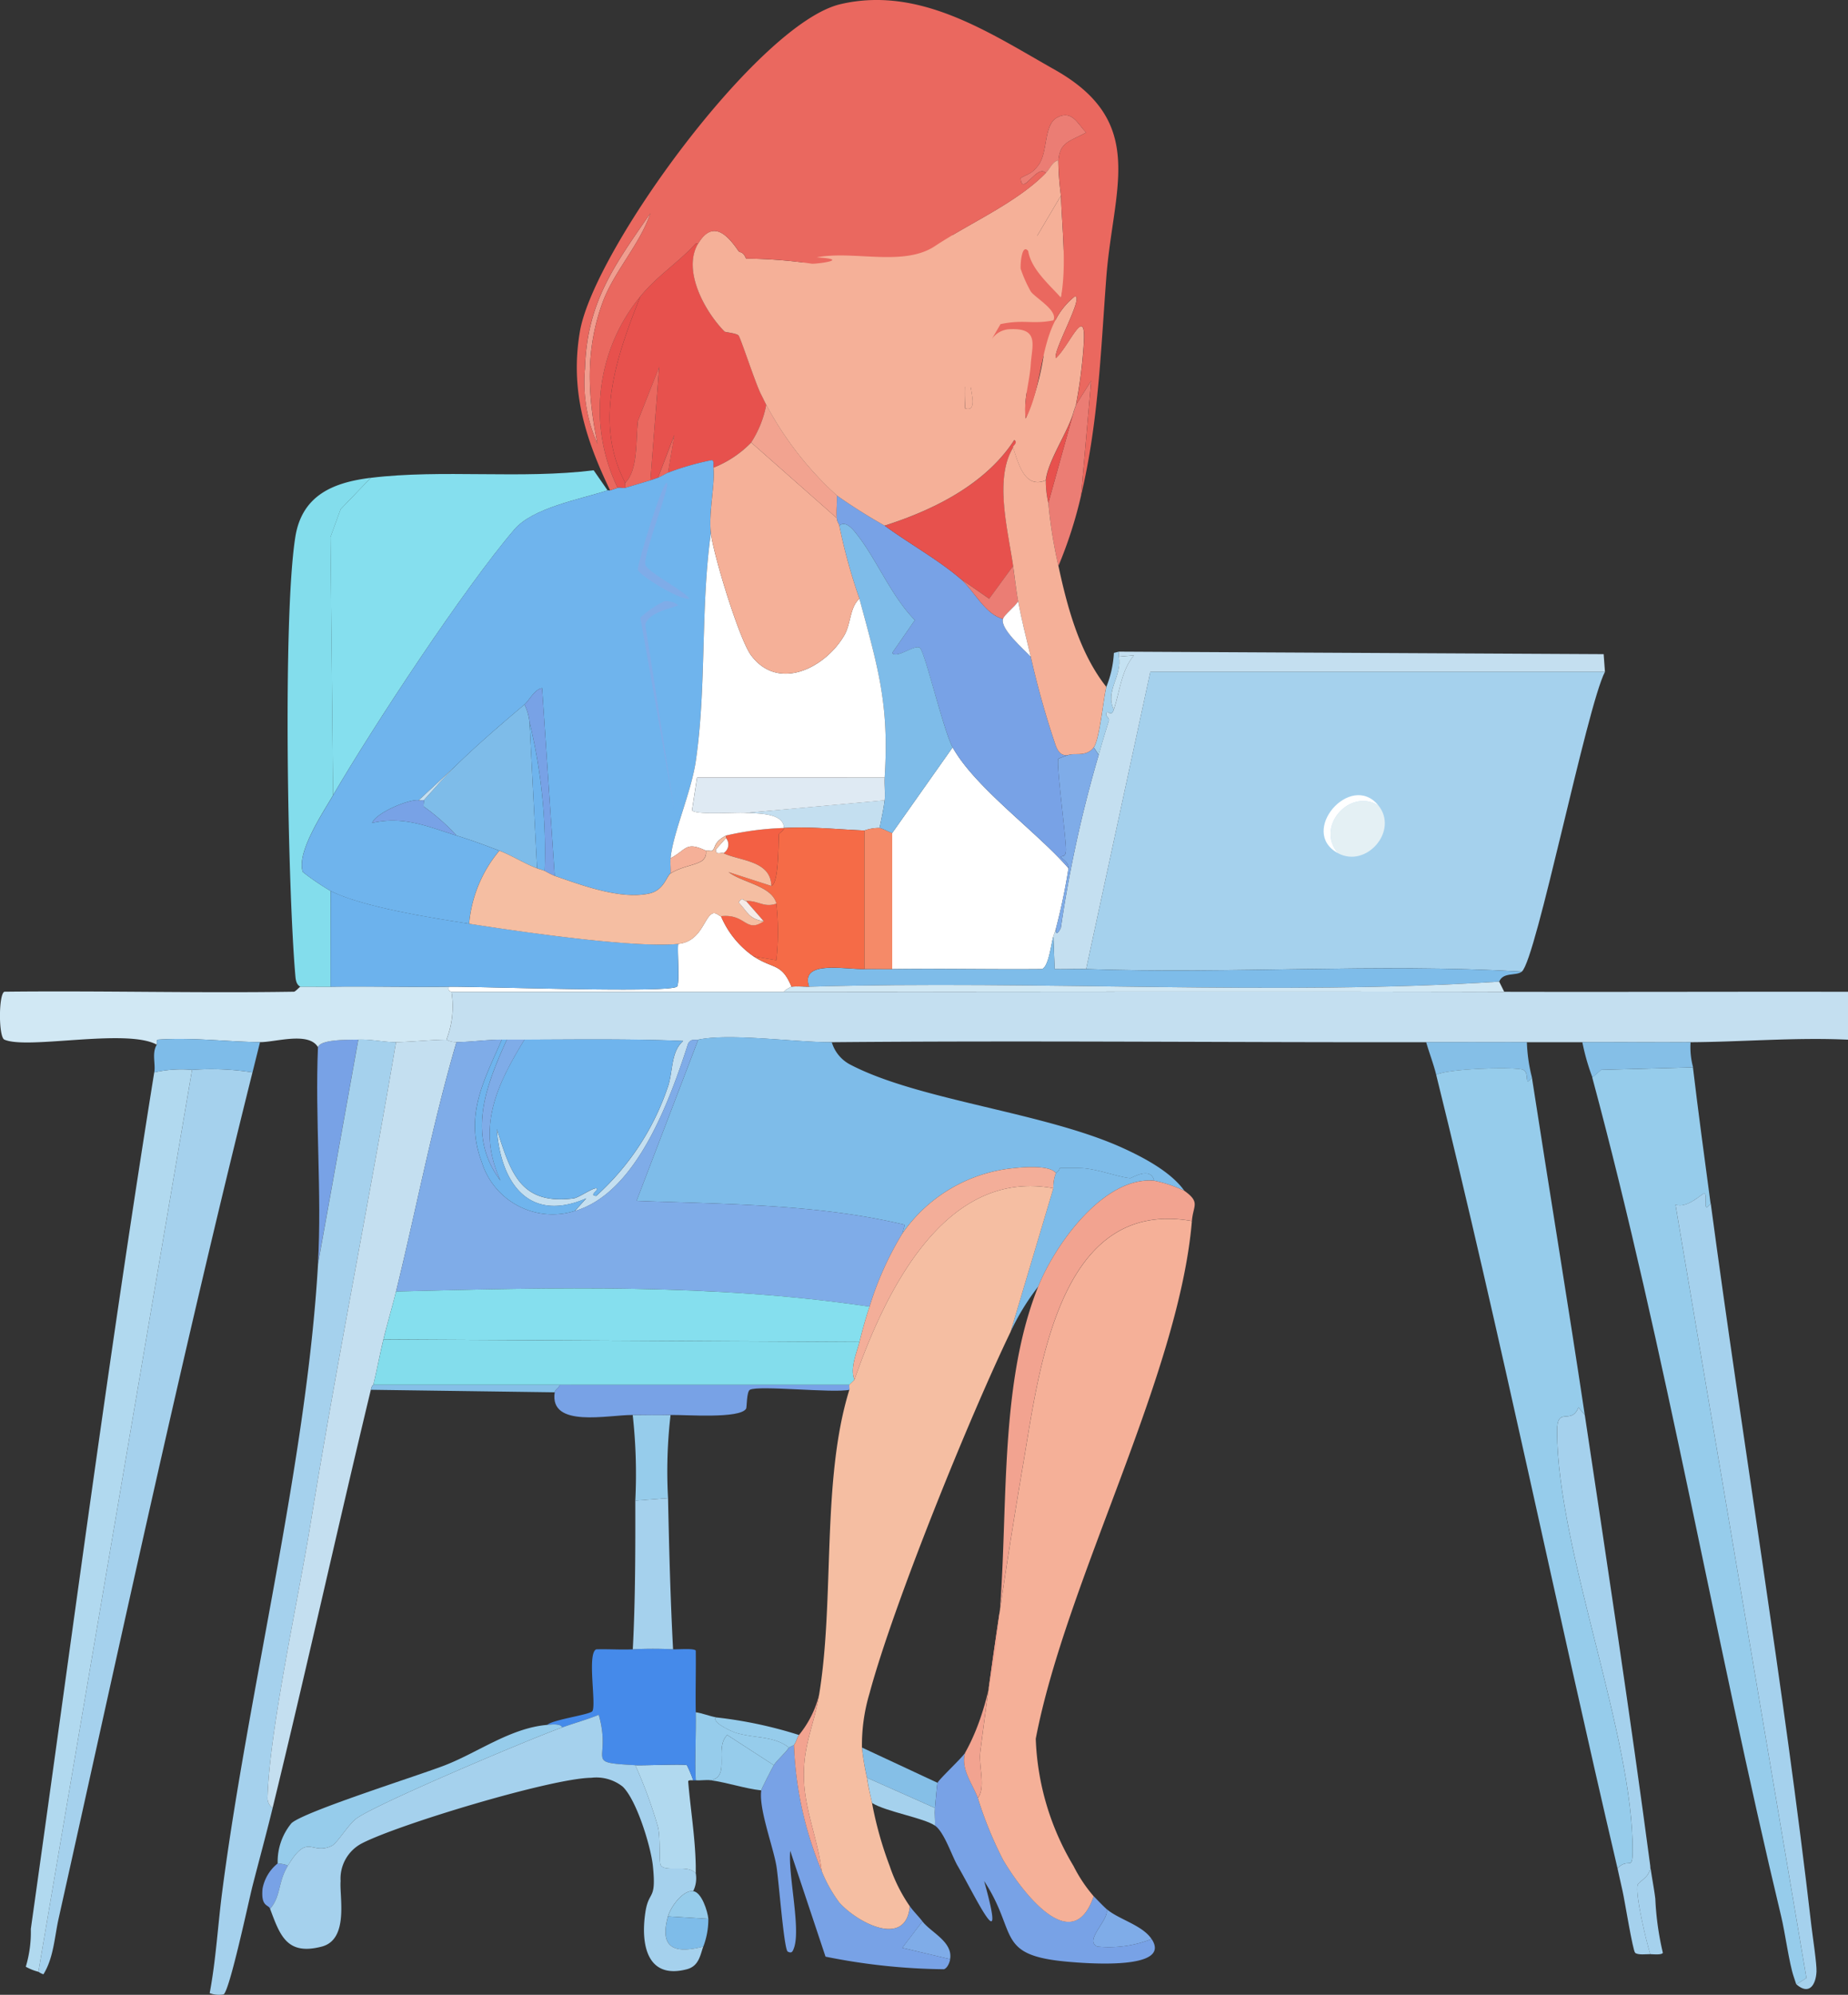
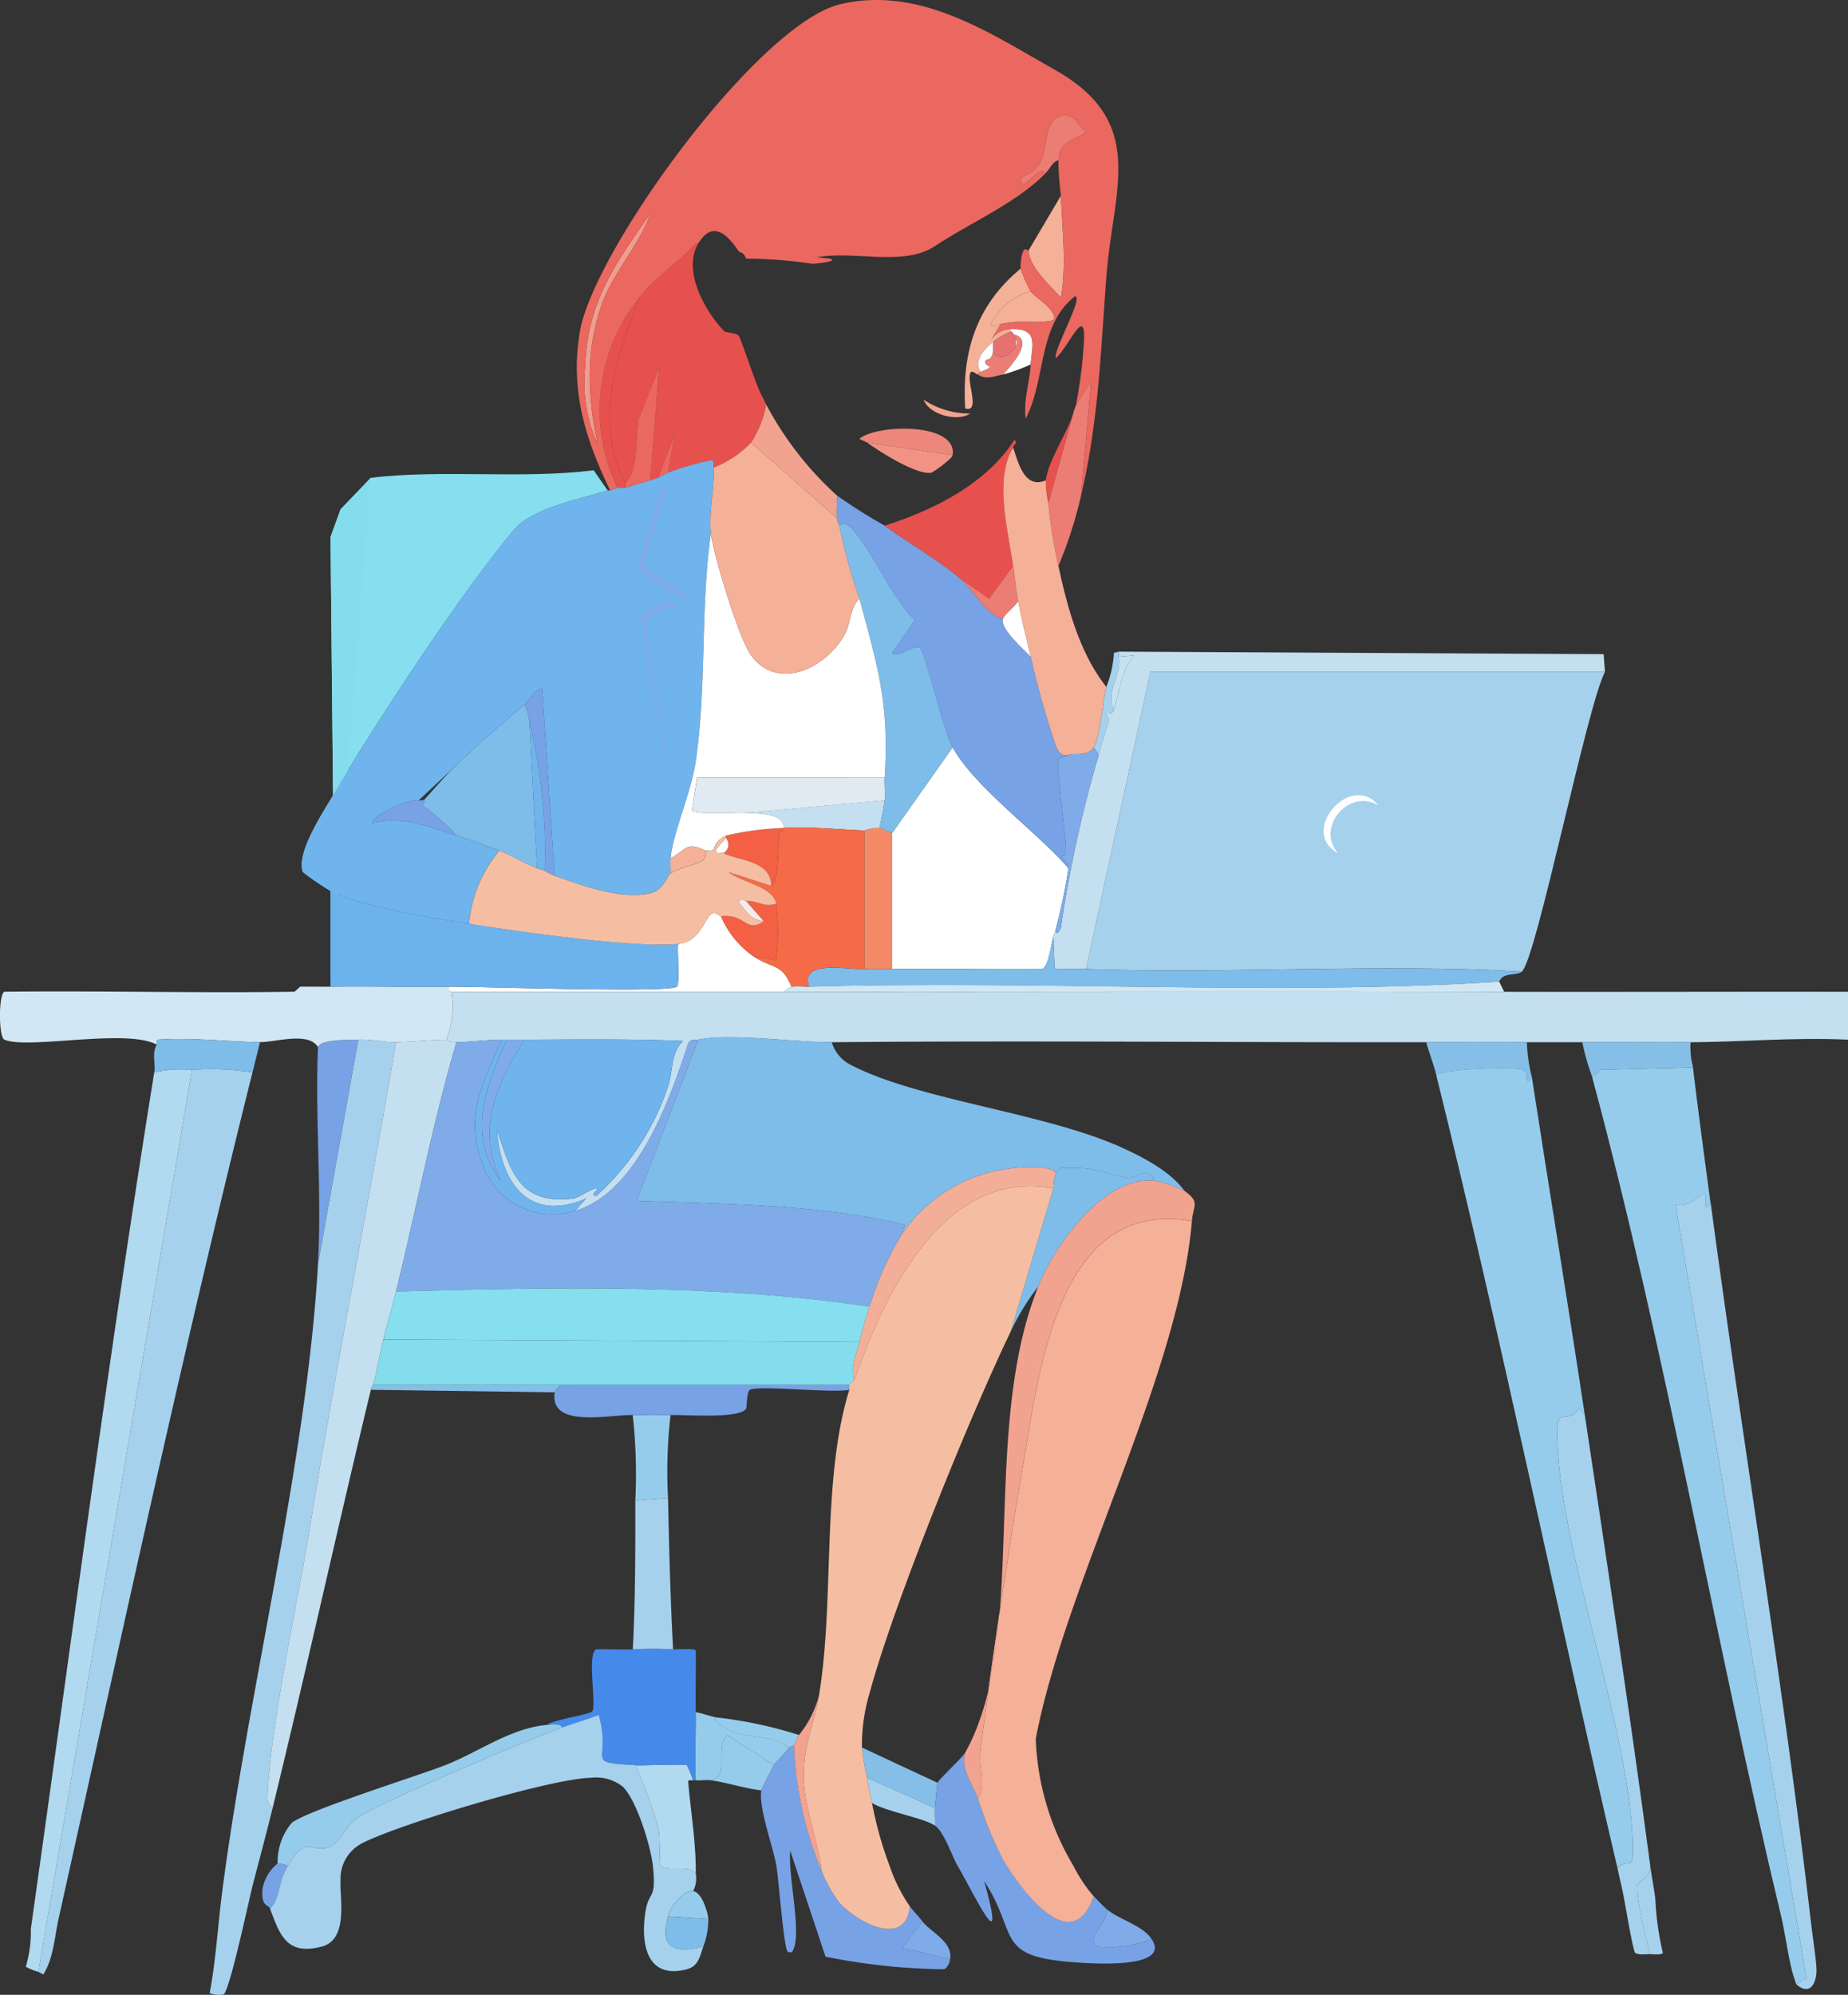
<svg xmlns="http://www.w3.org/2000/svg" id="グループ_1736" data-name="グループ 1736" width="142.807" height="154.104" viewBox="0 0 142.807 154.104">
  <rect x="0" y="0" width="142.807" height="154.104" fill="#333333" stroke="none" />
  <defs>
    <clipPath id="clip-path">
      <rect id="長方形_1066" data-name="長方形 1066" width="142.807" height="154.103" fill="none" />
    </clipPath>
    <clipPath id="clip-path-2">
      <path id="パス_1084" data-name="パス 1084" d="M29.807,87.71c1.548-.02,3.1-.009,4.649,0,1.5.01,3,.02,4.5,0,.78-.009,3.084.051,5.781.111,5.007.111,11.365.221,11.832-.111.251-.178.014-2.789.1-3.309-3.483.343-12.5-.986-16.154-1.557-2.86-.447-8.212-1.279-10.7-2.53Z" transform="translate(-29.807 -80.314)" fill="none" />
    </clipPath>
    <linearGradient id="linear-gradient" x1="-3.502" y1="3.46" x2="-3.414" y2="3.46" gradientUnits="objectBoundingBox">
      <stop offset="0" stop-color="#86deee" />
      <stop offset="1" stop-color="#6cb2ed" />
    </linearGradient>
  </defs>
  <g id="グループ_1581" data-name="グループ 1581">
    <g id="グループ_1580" data-name="グループ 1580" clip-path="url(#clip-path)">
      <path id="パス_1024" data-name="パス 1024" d="M63.321,172.941a5.883,5.883,0,0,1-.389,2.141c-2.224.577-3.408.13-2.725-2.335Z" transform="translate(-8.583 -24.705)" fill="#7ebce9" />
      <path id="パス_1025" data-name="パス 1025" d="M85.058,176.12l-3.7-.876,1.557-2.044c.661.859,2.376,1.578,2.141,2.92" transform="translate(-11.636 -24.77)" fill="#7face8" />
      <path id="パス_1026" data-name="パス 1026" d="M103.091,174.4a8.959,8.959,0,0,1-4.185.584c-1.11-.476,1.046-2.163.681-2.919.929.816,2.783,1.249,3.5,2.335" transform="translate(-14.099 -24.607)" fill="#7face8" />
      <path id="パス_1027" data-name="パス 1027" d="M31.775,93.713l-3.114,17.321c.312-5.474-.232-11.233,0-16.738.216-.639,2.466-.56,3.114-.584" transform="translate(-4.09 -13.402)" fill="#78a2e6" />
      <path id="パス_1028" data-name="パス 1028" d="M137.609,60.3H102.48L97.516,83.262c-.806-.028-1.623.021-2.432,0l-.1-2.53c.063-.225.171-.494.195-.584-.057.767.38-.009.389-.1a96.924,96.924,0,0,1,2.92-13.332c.244-.9.5-1.74.778-2.627.081-.253-.276-.334-.195-.584.117-.359.358.388.584-.291.475-1.43.576-3.019,1.556-4.185l-1.167.1c-.023-.121.01-.263,0-.389l37.465.195Z" transform="translate(-13.584 -8.4)" fill="#c4dff0" />
      <path id="パス_1029" data-name="パス 1029" d="M100.566,58.739c.01.126-.022.267,0,.389.279,1.491-1.092,2.655-.389,4.087-.226.68-.466-.067-.584.292-.081.25.275.332.2.584-.282.887-.535,1.731-.779,2.628l-.389-.584c.456-.609.74-3.753.973-4.671a8.226,8.226,0,0,0,.584-2.627Z" transform="translate(-14.104 -8.4)" fill="#a5d1ed" />
      <path id="パス_1030" data-name="パス 1030" d="M138.031,60.556c-1.408,2.72-5.312,22.242-6.422,23.16-11.2-.652-22.472.2-33.671-.195L102.9,60.556Z" transform="translate(-14.006 -8.66)" fill="#a5d1ed" />
-       <path id="パス_1031" data-name="パス 1031" d="M123.667,72.537c1.6,1.961-.917,4.881-3.114,3.7-1.764-2.026.878-5.043,3.114-3.7" transform="translate(-17.158 -10.326)" fill="#e4f0f4" />
      <path id="パス_1032" data-name="パス 1032" d="M123.578,72.462c-2.236-1.345-4.878,1.672-3.114,3.7-3.07-1.654.97-6.322,3.114-3.7" transform="translate(-17.069 -10.251)" fill="#fff" />
      <path id="パス_1033" data-name="パス 1033" d="M94.076,76.711a46.322,46.322,0,0,1-.974,4.671c-.023.089-.131.357-.195.584-.183.659-.366,2.334-.876,2.53-3.858.035-7.724-.047-11.58,0V73.987l4.671-6.618c1.752,3.137,6.542,6.55,8.953,9.342" transform="translate(-11.506 -9.635)" fill="#fff" />
      <path id="パス_1034" data-name="パス 1034" d="M100.4,63.265c-.7-1.432.668-2.6.389-4.087l1.168-.1c-.98,1.166-1.082,2.754-1.557,4.185" transform="translate(-14.33 -8.449)" fill="#c5e2f2" />
      <path id="パス_1035" data-name="パス 1035" d="M66.334,89.4c18.55,0,37.113-.042,55.663,0,8.853.02,17.711-.015,26.567,0v3.7c-4.051-.191-8.129.17-12.164.195-2.771.017-5.592-.008-8.369,0-1.416,0-2.861,0-4.281,0-2.582.006-5.2,0-7.785,0-15.309.021-30.617-.136-45.932,0-2.753.025-7.855-.718-10.316-.195-.291.062-.544-.1-.778.292-1.4,4.3-3.94,11.532-8.758,12.942l.876-.973c-4.471,1.93-6.614-1.238-6.909-5.353,1.07,3.314,1.776,5.882,5.936,5.353.388-.05,1.48-.824,1.752-.779.325.054-.649.561,0,.584a19.817,19.817,0,0,0,5.546-8.467c.386-1.145.206-2.667,1.168-3.5-4.081-.171-8.179-.109-12.262-.1H44.536c-1.172,0-2.369.18-3.5.195a1.586,1.586,0,0,1-.778-.195,7.042,7.042,0,0,0,.389-3.7Z" transform="translate(-5.757 -12.782)" fill="#c4dff0" />
      <path id="パス_1036" data-name="パス 1036" d="M25.544,88.942c3.045-.041,6.1.037,9.147,0-.107.4.191.368.195.389a7.041,7.041,0,0,1-.389,3.7c-1.264.019-2.611.174-3.892.195-.9.015-1.877-.231-2.92-.195-.649.023-2.9-.056-3.114.584-.713-1.227-3.317-.376-4.476-.39-2.6-.03-5.258-.381-7.883-.195-.18.071-.058.327-.1.389-2.344-1.28-10.005.4-11.775-.389-.453-.2-.453-3.5,0-3.7,7.458-.087,14.924.117,22.382,0,.1,0,.455-.388.487-.389.776-.011,1.56.01,2.335,0" transform="translate(0 -12.718)" fill="#d1e8f4" />
      <path id="パス_1037" data-name="パス 1037" d="M94.35,86.933c11.2.4,22.474-.458,33.67.195-.44.363-1.442.007-1.752.779-17.144,1.1-35.679-.131-53.328.389-.715-2.082,2.755-1.323,4.282-1.363.71-.018,1.43.009,2.141,0,3.856-.047,7.721.035,11.58,0,.509-.2.692-1.871.876-2.53l.1,2.53c.81.021,1.627-.028,2.433,0" transform="translate(-10.418 -12.071)" fill="#7ebce9" />
      <path id="パス_1038" data-name="パス 1038" d="M126.349,89.269c-18.55-.042-37.113,0-55.663,0,.026-.11.549-.384.584-.389.4-.058.929.013,1.363,0,17.649-.52,36.183.712,53.328-.389Z" transform="translate(-10.109 -12.655)" fill="#d1e8f4" />
      <path id="パス_1039" data-name="パス 1039" d="M152.734,106.721c-.7.96-.193-.669-.487-.778-.117-.045-1.344,1.23-2.238.876l10.12,59.75-.778.487c-.023-.021-.142-.43-.2-.584-.357-1.04-.662-3.378-.973-4.671-5.152-21.488-8.861-43.471-14.6-64.81l.681-.584,7.1-.195c.419,3.515.894,7.007,1.363,10.51" transform="translate(-20.535 -13.759)" fill="#96cceb" />
      <path id="パス_1040" data-name="パス 1040" d="M153.806,108.345c2.489,18.6,5.635,37.234,7.785,55.858.092.794.42,2.909.389,3.5-.053,1.026-.575,1.836-1.556.974l.778-.487-10.12-59.75c.894.354,2.12-.92,2.238-.876.294.109-.214,1.738.487.778" transform="translate(-21.607 -15.383)" fill="#a5d1ed" />
      <path id="パス_1041" data-name="パス 1041" d="M151.047,93.941a5.914,5.914,0,0,0,.195,1.946l-7.1.195-.681.584a17.15,17.15,0,0,1-.779-2.724c2.778-.009,5.6.017,8.369,0" transform="translate(-20.405 -13.434)" fill="#85bfe7" />
      <path id="パス_1042" data-name="パス 1042" d="M20.006,96.627C14.587,118.318,9.885,140.2,5.02,162.021c-.316,1.42-.379,3.008-1.168,4.282a1.268,1.268,0,0,1-.389-.2L15.335,96.433a20.536,20.536,0,0,1,4.671.195" transform="translate(-0.495 -13.786)" fill="#a5d1ed" />
      <path id="パス_1043" data-name="パス 1043" d="M15.172,96.436,3.3,166.113a4.089,4.089,0,0,1-.974-.39,9.316,9.316,0,0,0,.389-2.919c3.112-22.04,6-44.2,9.537-66.173a9.566,9.566,0,0,1,2.92-.195" transform="translate(-0.333 -13.789)" fill="#b1d9ef" />
      <path id="パス_1044" data-name="パス 1044" d="M22.081,93.9,21.5,96.235a20.589,20.589,0,0,0-4.671-.195,9.587,9.587,0,0,0-2.919.195c.11-.681-.207-1.49.195-2.141.039-.063-.083-.318.1-.389,2.624-.187,5.278.165,7.883.195" transform="translate(-1.987 -13.393)" fill="#7ebce9" />
      <path id="パス_1045" data-name="パス 1045" d="M33.309,93.908c-2.106,12.432-4.6,24.822-6.618,37.271-.924,5.7-3.145,15.76-3.308,21.019a.957.957,0,0,0,.389.876c-.49,2.008-1.042,4.029-1.557,6.033-.267,1.04-1.778,8.158-2.238,8.369a2.1,2.1,0,0,1-1.07-.1c.49-2.6.632-5.262.974-7.883,2.022-15.519,6.524-33.183,7.4-48.462l3.113-17.321c1.043-.037,2.017.209,2.92.195" transform="translate(-2.704 -13.402)" fill="#a5d1ed" />
      <path id="パス_1046" data-name="パス 1046" d="M37.948,93.713a1.586,1.586,0,0,0,.778.195c-1.861,6.342-3.1,12.863-4.671,19.269-.3,1.219-.672,2.455-.974,3.7-.282,1.165-.5,2.352-.778,3.5-.005.021-.1-.023-.195.39-2.589,10.749-4.969,21.569-7.59,32.308a.957.957,0,0,1-.389-.876c.162-5.259,2.384-15.322,3.308-21.019,2.02-12.449,4.512-24.839,6.618-37.271,1.281-.021,2.628-.177,3.892-.195" transform="translate(-3.451 -13.402)" fill="#c4dff0" />
      <path id="パス_1047" data-name="パス 1047" d="M142.548,127.455c1.741,11.586,3.516,23.229,5.06,34.838.035.848-.885,1.177-.974,1.459-.213.685.679,4.441.974,5.352-.314,0-.952.084-1.168-.1-.187-.156-.824-4.136-.973-4.768-.138-.582-.254-1.172-.39-1.752.812-.888,1.154.238,1.168-1.265.088-8.957-5.8-23.244-5.839-32.5-.009-2.022,1.085-.423,1.654-1.849Z" transform="translate(-20.08 -18.144)" fill="#a5d1ed" />
      <path id="パス_1048" data-name="パス 1048" d="M149.031,170.734a22.379,22.379,0,0,0,.584,4.185c-.117.177-.752.1-.973.1-.295-.911-1.186-4.667-.974-5.352.088-.284,1.009-.613.974-1.459.112.844.288,1.7.389,2.53" transform="translate(-21.114 -24.055)" fill="#a5d1ed" />
      <path id="パス_1049" data-name="パス 1049" d="M136.383,93.941a12.586,12.586,0,0,0,.389,2.724c-.654.886-.133-.363-.681-.584-.626-.251-5.882-.091-6.714.389-.208-.842-.539-1.693-.778-2.53,2.585,0,5.2.006,7.785,0" transform="translate(-18.391 -13.435)" fill="#85bfe7" />
      <path id="パス_1050" data-name="パス 1050" d="M136.9,97c1.34,8.693,2.78,17.382,4.087,26.08l-.487-.584c-.569,1.425-1.663-.173-1.654,1.849.039,9.259,5.927,23.546,5.839,32.5-.015,1.5-.356.377-1.167,1.265-4.779-20.4-8.978-40.973-14.013-61.307.833-.481,6.089-.641,6.715-.389.548.22.027,1.47.681.584" transform="translate(-18.521 -13.772)" fill="#96cceb" />
      <path id="パス_1051" data-name="パス 1051" d="M48.038,124.827c-.033.256-.35.327-.389.584l-14.208-.195c.1-.412.189-.368.195-.389Z" transform="translate(-4.782 -17.852)" fill="#85bfe7" />
      <path id="パス_1052" data-name="パス 1052" d="M73.309,167.034a10.805,10.805,0,0,0,1.363,2.433c1.41,1.585,5.162,3.53,5.45.291.3.419.659.76.973,1.168l-1.557,2.044,3.7.876c-.05.288-.219.692-.486.778a48.335,48.335,0,0,1-9.147-.973l-2.725-8.175c-.186,1.77.823,5.994.292,7.493-.1.273-.166.463-.487.291-.294-.157-.7-5.614-.876-6.617-.261-1.531-1.375-4.433-1.168-5.839.018-.119.83-1.711.974-1.946.24-.392.87-.9,1.168-1.363.011-.019.377-.177.389-.195a27.729,27.729,0,0,0,2.141,9.731" transform="translate(-9.812 -22.496)" fill="#78a2e6" />
      <path id="パス_1053" data-name="パス 1053" d="M61.763,160.28c0,.02-.4-.057-.389.1.183,2.167.544,4.328.584,6.52,0,.193,0,.391,0,.584-.572-.767-2.44-.035-2.724-.681-.114-.257,0-2.165-.195-2.92a35.832,35.832,0,0,0-1.752-4.768c.618.035,3.825-.111,3.989,0a9.882,9.882,0,0,1,.487,1.168" transform="translate(-8.193 -22.749)" fill="#b1d9ef" />
      <path id="パス_1054" data-name="パス 1054" d="M62.185,170.474c.657.09,1.118,1.561,1.168,2.141l-3.114-.195c.207-.746,1.169-2.053,1.946-1.946" transform="translate(-8.615 -24.379)" fill="#96cceb" />
      <path id="パス_1055" data-name="パス 1055" d="M25.618,168.171c-.778,1.3-.5,2.3-1.363,3.309-.13-.349-.722-.124-.584-1.557a3.268,3.268,0,0,1,1.168-1.946c.035-.019.764.086.778.195" transform="translate(-3.382 -24.023)" fill="#78a2e6" />
      <path id="パス_1056" data-name="パス 1056" d="M55.956,148.666a29.967,29.967,0,0,1,3.114,0c.339.023,1.61-.1,1.752.1.021,1.588-.03,3.182,0,4.768.033,1.749-.085,3.515,0,5.254h-.195a10.015,10.015,0,0,0-.487-1.167c-.165-.112-3.372.035-3.99,0-4.08-.232-1.782-.231-2.822-3.892-.925.369-1.885.638-2.822.973-.141-.318-.878-.219-1.168-.195.447-.415,3.355-.794,3.5-1.07.305-.565-.429-4.448.292-4.768.938-.03,1.887.042,2.822,0" transform="translate(-7.056 -21.255)" fill="#458aea" />
      <path id="パス_1057" data-name="パス 1057" d="M72.786,124.827c-.033.1.032.287,0,.389-1.235.275-7.016-.363-7.688,0-.26.141-.229,1.357-.291,1.46-.493.8-4.7.458-5.839.486-.967.025-1.952.012-2.92,0-1.858-.021-6.463,1.051-6.033-1.752.039-.257.356-.327.389-.584Z" transform="translate(-7.149 -17.852)" fill="#78a2e6" />
      <path id="パス_1058" data-name="パス 1058" d="M45.861,155.48c.291-.025,1.027-.124,1.168.195-2.485.887-14.148,5.816-15.862,7.007-.659.458-1.513,1.931-1.946,2.141-1.595.772-1.823-1.082-3.407,1.557-.015-.109-.743-.213-.778-.194a4.663,4.663,0,0,1,1.07-3.114c1.014-.914,9.86-3.689,11.872-4.476,2.571-1.005,5.047-2.868,7.883-3.114" transform="translate(-3.579 -22.231)" fill="#96cceb" />
      <path id="パス_1059" data-name="パス 1059" d="M59.784,135.047c.082,3.864.182,7.807.389,11.677a29.942,29.942,0,0,0-3.113,0c.2-3.824.2-7.652.195-11.483Z" transform="translate(-8.16 -19.313)" fill="#a5d1ed" />
      <path id="パス_1060" data-name="パス 1060" d="M59.979,127.552a37.722,37.722,0,0,0-.195,6.422l-2.53.2a41.389,41.389,0,0,0-.2-6.618c.968.011,1.953.024,2.92,0" transform="translate(-8.16 -18.242)" fill="#96cceb" />
      <path id="パス_1061" data-name="パス 1061" d="M83.565,160.254c-.04.089-.17,1.657-.195,1.946l-5.255-2.335a19.839,19.839,0,0,1-.389-2.335Z" transform="translate(-11.116 -22.529)" fill="#85bfe7" />
      <path id="パス_1062" data-name="パス 1062" d="M83.435,162.591c-.039.447.027.914,0,1.363-.855-.6-3.784-1.075-4.866-1.752-.149-.718-.284-1.165-.389-1.946Z" transform="translate(-11.181 -22.919)" fill="#a5d1ed" />
      <path id="パス_1063" data-name="パス 1063" d="M52.578,158.47a35.713,35.713,0,0,1,1.752,4.768c.195.755.081,2.662.195,2.92.285.646,2.153-.086,2.725.681a2.229,2.229,0,0,1-.2,1.362c-.776-.105-1.739,1.2-1.946,1.946-.683,2.466.5,2.912,2.725,2.336-.235.656-.336,1.507-1.265,1.752-3.087.811-3.579-1.92-3.212-4.379.268-1.793.868-.837.584-3.6-.153-1.489-1.256-5.1-2.336-6.131a3.288,3.288,0,0,0-2.432-.68c-3.047.03-14.845,3.585-17.711,5.06a3.074,3.074,0,0,0-1.654,2.92c-.1,1.181.669,4.509-1.46,5.061-2.688.7-3.218-.853-3.989-2.92.862-1.005.584-2.011,1.363-3.309,1.583-2.64,1.811-.785,3.406-1.557.434-.21,1.288-1.683,1.946-2.141,1.714-1.191,13.378-6.12,15.862-7.007.938-.334,1.9-.6,2.822-.973,1.04,3.662-1.258,3.661,2.822,3.892" transform="translate(-3.483 -22.107)" fill="#a5d1ed" />
      <path id="パス_1064" data-name="パス 1064" d="M27.91,169.792c2.206-.23,2,3.077-.389,2.53a1.332,1.332,0,0,1,.389-2.53" transform="translate(-3.825 -24.281)" fill="#a5d1ed" />
      <path id="パス_1065" data-name="パス 1065" d="M64.289,154.74c-.361.417,1.359,1.136,1.459,1.168,1.489.478,3,.232,4.185,1.167-.3.464-.928.971-1.168,1.363l-3.6-2.335c-1.036,1.02.291,3.186-1.265,3.5-.372-.051-.789.033-1.168,0-.085-1.74.033-3.506,0-5.255.5.069,1.07.305,1.557.389" transform="translate(-8.967 -22.074)" fill="#96cceb" />
      <path id="パス_1066" data-name="パス 1066" d="M68.966,158.73c-.144.236-.956,1.827-.974,1.946-1.294-.144-2.615-.607-3.892-.778,1.555-.317.23-2.484,1.266-3.5Z" transform="translate(-9.167 -22.366)" fill="#96cceb" />
      <path id="パス_1067" data-name="パス 1067" d="M70.969,156.167c-.173.264-.183.475-.389.778-.012.018-.378.177-.389.2-1.184-.936-2.7-.69-4.185-1.168-.1-.033-1.82-.751-1.459-1.168a33.11,33.11,0,0,1,6.422,1.363" transform="translate(-9.224 -22.139)" fill="#96cceb" />
      <path id="パス_1068" data-name="パス 1068" d="M97.062,43.181a33.258,33.258,0,0,1-1.752,5.45,35.747,35.747,0,0,1-.778-4.866l1.946-7.006c.062-.225.173-.5.195-.584l1.167-1.849Z" transform="translate(-13.519 -4.909)" fill="#eb7d74" />
      <path id="パス_1069" data-name="パス 1069" d="M66.688,33.626c.135.255.254.524.389.778a8.091,8.091,0,0,1-1.167,2.92,8.312,8.312,0,0,1-2.92,1.946c-.026-.2.085-.446-.1-.584a21.059,21.059,0,0,0-3.406.973l.487-2.919-1.265,3.308c-.2.063-.389.135-.584.2l.681-8.758L57.151,35.67c-.159,1.515.027,3.77-.974,4.768-2.478-4.736-.638-9.842,1.168-14.4,1.394-1.681,2.854-2.533,4.282-4.087h.195c-1.249,2.088.524,5.276,2.044,6.811.039.039.908.124,1.07.292s1.332,3.777,1.752,4.574" transform="translate(-7.862 -3.139)" fill="#e7514d" />
      <path id="パス_1070" data-name="パス 1070" d="M56.052,41.12c-.026.026.015.266,0,.389-.159.047-.426-.047-.584,0A13.818,13.818,0,0,1,57.22,26.717c-1.807,4.561-3.646,9.667-1.168,14.4" transform="translate(-7.737 -3.821)" fill="#e7514d" />
      <path id="パス_1071" data-name="パス 1071" d="M58.323,41.834c-.641.2-1.3.4-1.946.584.015-.123-.026-.363,0-.389,1-1,.814-3.253.973-4.768L59,33.076Z" transform="translate(-8.061 -4.73)" fill="#ea685f" />
      <path id="パス_1072" data-name="パス 1072" d="M60.109,42.128c-.116.035-.562.324-.778.389L60.6,39.208Z" transform="translate(-8.485 -5.607)" fill="#ea685f" />
      <path id="パス_1073" data-name="パス 1073" d="M61.5,82.547a7.181,7.181,0,0,0,2.53,3.114c1.554,1.008,2.148.491,2.92,2.335-.035.005-.559.279-.584.389H40.672c0-.021-.3.012-.195-.389,2.227-.027,16.895.509,17.614,0,.251-.178.013-2.789.1-3.309,1.778-.175,1.981-2,2.628-2.335.288-.147.549.209.681.195" transform="translate(-5.785 -11.772)" fill="#fff" />
      <path id="パス_1074" data-name="パス 1074" d="M97.095,11.731c-1.315.681-2.029.756-2.141,2.141-.447.079-.608.595-.974.974-.69-.734-1.867,1.909-1.946.389.632-.351.878-.331,1.363-.974.771-1.023.389-3.128,1.459-3.7,1.135-.6,1.562.446,2.238,1.168" transform="translate(-13.162 -1.485)" fill="#eb7d74" />
      <path id="パス_1075" data-name="パス 1075" d="M52.743,31.29C52.885,26.106,55,23.285,57.8,19.223c-.819,2.437-2.822,4.5-3.7,6.91-1.327,3.654-1.158,7.136-.389,10.9a11.649,11.649,0,0,1-.974-5.742" transform="translate(-7.541 -2.749)" fill="#f09d8f" />
      <path id="パス_1076" data-name="パス 1076" d="M77.984,72.139c-.078.7-.259,1.447-.389,2.141a3.316,3.316,0,0,0-1.168.195c-2.076-.081-4.136-.313-6.228-.195,0-1.215-2.2-1.1-2.92-1.167Z" transform="translate(-9.622 -10.317)" fill="#c4dff0" />
      <path id="パス_1077" data-name="パス 1077" d="M76.2,74.826v10.7c-1.527.039-5-.719-4.282,1.363a13.14,13.14,0,0,0-1.363,0c-.771-1.845-1.366-1.328-2.92-2.336l1.752.292a19.37,19.37,0,0,0,0-4.379c-.351-1.38-2.592-1.59-3.7-2.433L69,79.108c.585-.2.539-3.217.584-3.989.006-.092.39-.261.39-.487,2.092-.118,4.152.113,6.228.195" transform="translate(-9.394 -10.669)" fill="#f56b47" />
      <path id="パス_1078" data-name="パス 1078" d="M79.121,74.635c.2.024.722.311.974.389v10.51c-.711.009-1.431-.018-2.142,0V74.83a3.315,3.315,0,0,1,1.168-.195" transform="translate(-11.148 -10.673)" fill="#f58a68" />
      <path id="パス_1079" data-name="パス 1079" d="M69.906,74.637c0,.225-.384.4-.389.487-.045.772,0,3.788-.584,3.989-.037-1.979-2.449-1.925-3.7-2.53a.774.774,0,0,0,.2-1.168v-.195a23.1,23.1,0,0,1,4.476-.584" transform="translate(-9.329 -10.674)" fill="#f36044" />
      <path id="パス_1080" data-name="パス 1080" d="M69.291,81.417a19.369,19.369,0,0,1,0,4.379L67.539,85.5a7.173,7.173,0,0,1-2.53-3.113c1.938-.211,1.9,1.345,3.308.389l-1.362-1.557c.919-.057,1.377.543,2.335.195" transform="translate(-9.297 -11.615)" fill="#f36044" />
      <path id="パス_1081" data-name="パス 1081" d="M65.137,76.713c-.165-.081-.64.192-.584-.292l.778-.876a.774.774,0,0,1-.195,1.168" transform="translate(-9.231 -10.804)" fill="#fff" />
      <path id="パス_1082" data-name="パス 1082" d="M51.216,43.945c-2.209.713-5.77,1.347-7.2,3.017C40.177,51.439,33.058,62.241,30,67.5l-.2-19.95.779-2.141,2.335-2.433c5.489-.672,11.669.112,17.225-.584Z" transform="translate(-4.263 -6.062)" fill="#85dfee" />
-       <path id="パス_1083" data-name="パス 1083" d="M32.367,43.069,30.032,45.5l-.779,2.141.195,19.949c-.783,1.347-2.865,4.451-2.335,5.936a19.719,19.719,0,0,0,2.141,1.459v7.4c-.776.01-1.56-.011-2.335,0-.325-.167-.362-.56-.389-.876-.584-6.74-.981-27.665,0-33.865.518-3.27,3-4.226,5.839-4.574" transform="translate(-3.709 -6.159)" fill="#83ddec" />
+       <path id="パス_1083" data-name="パス 1083" d="M32.367,43.069,30.032,45.5l-.779,2.141.195,19.949c-.783,1.347-2.865,4.451-2.335,5.936a19.719,19.719,0,0,0,2.141,1.459v7.4" transform="translate(-3.709 -6.159)" fill="#83ddec" />
    </g>
  </g>
  <g id="グループ_1583" data-name="グループ 1583" transform="translate(25.544 68.828)">
    <g id="グループ_1582" data-name="グループ 1582" clip-path="url(#clip-path-2)">
      <rect id="長方形_1067" data-name="長方形 1067" width="9.758" height="27.521" transform="translate(-0.586 7.683) rotate(-85.641)" fill="url(#linear-gradient)" />
    </g>
  </g>
  <g id="グループ_1585" data-name="グループ 1585">
    <g id="グループ_1584" data-name="グループ 1584" clip-path="url(#clip-path)">
      <path id="パス_1085" data-name="パス 1085" d="M46.381,64.871l.584,11.288c-1.022-.382-1.923-.98-2.919-1.363-1.094-.419-2.186-.823-3.309-1.167a15.863,15.863,0,0,0-2.53-2.238c-.052-.044.042-.459,0-.487.769-.83,1.529-1.741,2.335-2.53,1.73-1.7,3.6-3.3,5.45-4.866a3.954,3.954,0,0,1,.389,1.363" transform="translate(-5.462 -9.082)" fill="#7ebce9" />
      <path id="パス_1086" data-name="パス 1086" d="M37.155,72.137c.123.022.341-.032.389,0s-.051.443,0,.487a15.829,15.829,0,0,1,2.531,2.238c-2.159-.662-4.03-1.532-6.52-.973.337-.829,2.945-1.87,3.6-1.752" transform="translate(-4.799 -10.315)" fill="#78a2e6" />
      <path id="パス_1087" data-name="パス 1087" d="M59.019,42.062c.154,1.176-.387,3.461-.195,5.061-.812,5.806-.321,11.817-1.168,17.614-.351,2.407-1.769,5.562-1.946,7.493-.035.381.024.784,0,1.168-.314.194-.5,1.309-1.654,1.557-2.242.483-5.216-.644-7.3-1.363l-.973-14.5c-.6.1-.984.944-1.363,1.265-1.851,1.565-3.719,3.17-5.45,4.865l-2.724,2.531c-.656-.118-3.263.923-3.6,1.752,2.49-.56,4.361.309,6.52.973,1.123.345,2.214.749,3.309,1.168a10.159,10.159,0,0,0-2.335,5.644c-2.86-.447-8.212-1.279-10.7-2.53a19.592,19.592,0,0,1-2.141-1.46c-.53-1.484,1.552-4.588,2.335-5.935C32.687,62.11,39.805,51.307,43.644,46.83c1.431-1.669,4.992-2.3,7.2-3.017.058-.019.135.019.195,0,.178-.057.427-.147.584-.195s.424.047.584,0c.643-.189,1.305-.387,1.946-.584.2-.06.38-.133.584-.2s.662-.353.778-.389a21.059,21.059,0,0,1,3.406-.973c.183.137.072.385.1.584" transform="translate(-3.891 -5.931)" fill="#6fb4ed" />
      <path id="パス_1088" data-name="パス 1088" d="M49.63,76.532a7.156,7.156,0,0,1-.779-.389,41.928,41.928,0,0,0-1.167-11.483,3.982,3.982,0,0,0-.39-1.363c.379-.321.766-1.169,1.362-1.265Z" transform="translate(-6.764 -8.872)" fill="#78a2e6" />
      <path id="パス_1089" data-name="パス 1089" d="M59.59,54.195a1.516,1.516,0,0,1,1.07.292c.015.153-2.394.494-2.53,1.557l2.238,14.3L57.741,55.459a7.764,7.764,0,0,1,1.849-1.265" transform="translate(-8.258 -7.748)" fill="#7face8" />
      <path id="パス_1090" data-name="パス 1090" d="M59.752,43.523c.345.09-1.858,5.582-1.654,6.325.159.584,2.98,1.986,3.406,2.628-.743.152-3.9-1.825-3.99-2.238-.072-.346,1.9-6.8,2.238-6.715" transform="translate(-8.225 -6.224)" fill="#7face8" />
-       <path id="パス_1091" data-name="パス 1091" d="M40.48,69.186c-.806.79-1.567,1.7-2.335,2.53-.049-.032-.267.022-.389,0Z" transform="translate(-5.4 -9.894)" fill="#c4dff0" />
      <path id="パス_1092" data-name="パス 1092" d="M98.521,67.954A97.049,97.049,0,0,0,95.6,81.286c-.009.088-.446.865-.389.1a46.258,46.258,0,0,0,.974-4.671c.026-.527-.585-.758-.584-.876,0-.143.4.117.39-.584-.009-1-.776-6.711-.584-7.006a8.007,8.007,0,0,1,.779-.292c.492-.17,1.38.174,1.946-.584Z" transform="translate(-13.616 -9.635)" fill="#7face8" />
      <path id="パス_1093" data-name="パス 1093" d="M79.15,46.994c1.892,1.384,4.134,2.628,5.839,4.087,1.085.929,1.91,2.771,3.309,3.114-.238.761,1.6,2.342,2.141,2.919a68.627,68.627,0,0,0,1.946,6.91c.178.42.422.8.974.681a8.041,8.041,0,0,0-.779.291c-.191.295.576,6,.584,7.007.005.7-.387.441-.39.584,0,.118.609.35.584.876-2.411-2.792-7.2-6.2-8.953-9.342-.7-1.261-2.155-7.4-2.531-7.687s-1.811.878-2.141.389l1.752-2.531c-1.831-1.856-2.933-4.659-4.476-6.617-.25-.318-.848-1.13-1.363-.681-.026-.178-.164-.227-.195-.584-.049-.574.035-1.176,0-1.752a43.175,43.175,0,0,0,3.7,2.335" transform="translate(-10.788 -6.387)" fill="#78a2e6" />
      <path id="パス_1094" data-name="パス 1094" d="M84.44,64.489l-4.671,6.618c-.25-.079-.77-.366-.973-.39.131-.693.312-1.443.389-2.141.063-.562-.037-1.18,0-1.752.37-5.692-.526-8.514-1.946-13.818a43.257,43.257,0,0,1-1.557-5.644c.514-.448,1.112.363,1.363.681C78.587,50,79.689,52.8,81.521,54.66l-1.752,2.531c.33.489,1.754-.69,2.142-.39s1.826,6.427,2.53,7.688" transform="translate(-10.823 -6.754)" fill="#7ebce9" />
      <path id="パス_1095" data-name="パス 1095" d="M48.916,76.581c-.188-.069-.375-.117-.584-.195L47.748,65.1a41.9,41.9,0,0,1,1.168,11.483" transform="translate(-6.829 -9.31)" fill="#6fb4ed" />
      <path id="パス_1096" data-name="パス 1096" d="M72.484,93.877a2.872,2.872,0,0,0,1.459,1.752c5.3,2.759,14.949,3.662,21.02,6.422,1.625.74,3.73,1.848,4.768,3.309a10.074,10.074,0,0,0-2.336-.778c-.264-1.15-1.742-.185-1.849-.195-.987-.091-2.663-.765-3.892-.779-.519-.005-1.038,0-1.557,0-.044.242-.241.325-.292.389-.444-.64-2.563-.462-3.211-.389a11.85,11.85,0,0,0-8.661,5.061l.195-.681c-6.739-1.613-13.795-1.584-20.728-1.849l4.768-12.456c2.46-.524,7.562.219,10.316.195" transform="translate(-8.209 -13.371)" fill="#7ebce9" />
      <path id="パス_1097" data-name="パス 1097" d="M43.886,93.713c-1.4,3.206-2.9,5.874-1.557,9.44a5.728,5.728,0,0,0,7.2,3.795c4.819-1.411,7.359-8.638,8.758-12.942.234-.4.487-.231.778-.292L54.3,106.169c6.933.265,13.989.236,20.728,1.849l-.195.681a24.739,24.739,0,0,0-2.531,5.644c-12.1-1.795-24.386-1.483-36.589-1.167,1.567-6.406,2.808-12.927,4.671-19.269,1.135-.015,2.332-.193,3.5-.195" transform="translate(-5.107 -13.402)" fill="#7face8" />
      <path id="パス_1098" data-name="パス 1098" d="M45.292,93.71c-1.611,3.552-3.14,7.4-.487,10.9-1.885-4.067-.306-7.382,1.849-10.9,4.083-.011,8.18-.073,12.261.1-.962.836-.782,2.358-1.167,3.5a19.811,19.811,0,0,1-5.547,8.467c-.649-.023.326-.53,0-.584-.271-.045-1.363.729-1.752.779-4.16.53-4.867-2.039-5.935-5.353.295,4.114,2.437,7.284,6.909,5.353l-.876.973a5.728,5.728,0,0,1-7.2-3.795c-1.34-3.566.159-6.234,1.557-9.44h.389" transform="translate(-6.124 -13.399)" fill="#6fb4ed" />
      <path id="パス_1099" data-name="パス 1099" d="M46.745,93.713c-2.155,3.517-3.735,6.832-1.849,10.9-2.653-3.495-1.124-7.347.487-10.9h1.363" transform="translate(-6.215 -13.402)" fill="#7face8" />
      <path id="パス_1100" data-name="パス 1100" d="M71.231,120.934c-.219.872-.744,2.041-.389,2.92-.009.026-.381.362-.389.389H33.668c.278-1.153.5-2.34.778-3.5Z" transform="translate(-4.815 -17.267)" fill="#83ddec" />
      <path id="パス_1101" data-name="パス 1101" d="M72.14,117.552c-.3.881-.552,1.822-.778,2.724l-36.784-.195c.3-1.242.674-2.478.973-3.7,12.2-.315,24.491-.626,36.59,1.168" transform="translate(-4.945 -16.61)" fill="#85dfee" />
      <path id="パス_1102" data-name="パス 1102" d="M87.619,161.487a29.579,29.579,0,0,0,1.946,4.768c1.3,2.218,5.33,7.737,7.007,2.822.261.268.725.756.973.974.364.756-1.791,2.442-.681,2.919a8.96,8.96,0,0,0,4.185-.584c1.627,2.451-5.2,1.871-6.52,1.752-5.581-.5-3.79-2.223-6.422-6.229,1.83,6.558-.749,1.042-2.044-1.167-.45-.769-1.037-2.613-1.752-3.114.027-.448-.039-.916,0-1.363.025-.29.155-1.856.195-1.946.129-.289,1.937-1.969,2.141-2.335-.378,1.268.558,2.388.974,3.5" transform="translate(-12.056 -22.594)" fill="#78a2e6" />
      <path id="パス_1103" data-name="パス 1103" d="M75.063,53.126c1.42,5.3,2.316,8.127,1.946,13.818H62.51l-.389,2.531c.339.38,3.433.128,4.184.195.72.063,2.92-.048,2.92,1.168a22.984,22.984,0,0,0-4.477.584c-1.007.534-.772.95-1.07,1.168-.08.057-.413-.052-.486,0-1.569-.746-1.483-.071-2.725.584.177-1.931,1.594-5.086,1.946-7.493.848-5.8.356-11.808,1.168-17.614.2,1.671,2.184,8.2,3.113,9.44,2.115,2.819,5.747.946,7.2-1.557.517-.889.419-2.174,1.168-2.822" transform="translate(-8.647 -6.874)" fill="#fff" />
      <path id="パス_1104" data-name="パス 1104" d="M89.7,40.247c-1.459,2.387-.415,6.306,0,9.147l-1.849,2.53L85.61,50.367c-1.7-1.459-3.946-2.7-5.839-4.087,3.792-1.206,7.811-3.2,10.023-6.617.318.235-.15.433-.1.584" transform="translate(-11.408 -5.672)" fill="#e7514d" />
      <path id="パス_1105" data-name="パス 1105" d="M90.671,51.018c.121.824.249,1.971.389,2.724-.215.4-1.064,1.031-1.167,1.363-1.4-.343-2.225-2.185-3.309-3.113l2.238,1.556Z" transform="translate(-12.383 -7.296)" fill="#eb7d74" />
      <path id="パス_1106" data-name="パス 1106" d="M102.219,106.268c-3.879-.344-7.64,4.9-8.953,8.174a18.2,18.2,0,0,0-2.141,3.5l3.309-11.094a2.915,2.915,0,0,1,.195-1.167c.051-.065.249-.148.292-.39.518,0,1.038-.005,1.556,0,1.23.014,2.906.688,3.892.779.106.009,1.585-.956,1.849.195" transform="translate(-13.032 -15.058)" fill="#7ebce9" />
      <path id="パス_1107" data-name="パス 1107" d="M77.285,70.1c-.037.572.063,1.189,0,1.752l-10.7.973c-.751-.066-3.844.186-4.185-.195l.39-2.53Z" transform="translate(-8.923 -10.024)" fill="#dfeaf3" />
      <path id="パス_1108" data-name="パス 1108" d="M91.769,107.085,88.46,118.179c-3.168,6.574-9.049,21.05-10.9,27.929a13.946,13.946,0,0,0-.584,4.184,19.849,19.849,0,0,0,.389,2.336c.105.782.24,1.227.389,1.946a28.528,28.528,0,0,0,1.363,4.865,12.438,12.438,0,0,0,1.557,3.114c-.287,3.238-4.04,1.293-5.45-.292a10.819,10.819,0,0,1-1.363-2.433c-.267-2.324-1.25-4.547-1.362-6.909-.13-2.748.762-4.247,1.167-6.714,1.213-7.371.166-16.566,2.335-23.55.032-.1-.032-.29,0-.389.009-.026.38-.363.39-.389,2.3-6.559,6.875-16.365,15.375-14.792" transform="translate(-10.367 -15.29)" fill="#f5bea2" />
      <path id="パス_1109" data-name="パス 1109" d="M104.716,110.037c-1,11.964-9.734,27.826-12.067,40a20.5,20.5,0,0,0,2.92,9.829,11.41,11.41,0,0,0,1.557,2.335c-1.676,4.915-5.709-.6-7.007-2.822a29.578,29.578,0,0,1-1.946-4.768c.638-.848.045-2.42.195-3.6.887-6.968,2.118-15.224,3.309-22.187,1.264-7.387,2.742-20.6,13.04-18.782" transform="translate(-12.61 -15.712)" fill="#f5b098" />
      <path id="パス_1110" data-name="パス 1110" d="M101.619,106.428a10.106,10.106,0,0,1,2.335.778c1.255.906.686,1.108.584,2.336-10.3-1.82-11.777,11.394-13.04,18.781-1.191,6.963-2.422,15.22-3.309,22.187-.151,1.181.444,2.753-.195,3.6-.416-1.117-1.352-2.235-.974-3.5,4.966-8.885,1.112-24.71,5.644-36.006,1.313-3.271,5.074-8.518,8.953-8.174" transform="translate(-12.433 -15.218)" fill="#f2a390" />
      <path id="パス_1111" data-name="パス 1111" d="M92.595,105.672a2.916,2.916,0,0,0-.195,1.168c-8.5-1.573-13.078,8.232-15.375,14.792-.355-.878.17-2.048.389-2.92.227-.9.48-1.843.778-2.724a24.706,24.706,0,0,1,2.531-5.644,11.848,11.848,0,0,1,8.661-5.061c.648-.074,2.766-.252,3.211.389" transform="translate(-10.998 -15.045)" fill="#f3ae99" />
      <path id="パス_1112" data-name="パス 1112" d="M73.736,166.385a27.729,27.729,0,0,1-2.141-9.731c.206-.3.216-.515.389-.779a7.953,7.953,0,0,0,1.557-3.113c-.406,2.467-1.3,3.966-1.168,6.714.111,2.361,1.1,4.585,1.363,6.909" transform="translate(-10.239 -21.847)" fill="#f2a390" />
      <path id="パス_1113" data-name="パス 1113" d="M73.824,45.729c.031.357.169.406.195.584a43.219,43.219,0,0,0,1.557,5.644c-.749.649-.651,1.934-1.168,2.822-1.454,2.5-5.086,4.376-7.2,1.557-.929-1.238-2.912-7.769-3.113-9.439-.193-1.6.349-3.885.195-5.061a8.309,8.309,0,0,0,2.919-1.946Z" transform="translate(-9.16 -5.705)" fill="#f5b098" />
      <path id="パス_1114" data-name="パス 1114" d="M62.15,75.318v.195l-.778.876c-.057.484.417.212.584.292,1.249.605,3.66.55,3.7,2.53l-3.309-1.07c1.106.842,3.347,1.053,3.7,2.433-.958.349-1.417-.252-2.335-.195-.212.013-.251-.393-.584.1.689.734.806,1.309,1.946,1.46-1.411.956-1.371-.6-3.309-.39-.132.015-.394-.342-.681-.195-.647.332-.849,2.161-2.628,2.336-3.483.342-12.5-.986-16.154-1.557a10.151,10.151,0,0,1,2.336-5.644c1,.381,1.9.98,2.919,1.362.209.078.4.125.584.195a7.291,7.291,0,0,0,.779.39c2.083.719,5.056,1.845,7.3,1.362,1.149-.248,1.341-1.363,1.655-1.556.9-.554,1.861-.6,2.432-.974a.785.785,0,0,0,.292-.778c.073-.052.407.057.487,0,.3-.219.063-.634,1.07-1.168" transform="translate(-6.049 -10.771)" fill="#f5bea2" />
      <path id="パス_1115" data-name="パス 1115" d="M63.189,76.626a.786.786,0,0,1-.292.778c-.572.373-1.534.419-2.432.974.023-.384-.035-.786,0-1.168,1.242-.654,1.155-1.329,2.724-.584" transform="translate(-8.646 -10.912)" fill="#f5b098" />
      <path id="パス_1116" data-name="パス 1116" d="M94.5,44.171a7.424,7.424,0,0,1-.195-1.752c.177-1.539,1.721-3.737,2.141-5.255Z" transform="translate(-13.484 -5.315)" fill="#e7514d" />
      <path id="パス_1117" data-name="パス 1117" d="M93.757,42.874a7.424,7.424,0,0,0,.195,1.752,35.615,35.615,0,0,0,.779,4.866c.686,3.189,1.632,6.73,3.7,9.342-.234.918-.518,4.061-.974,4.671-.566.758-1.454.414-1.946.584-.551.117-.8-.261-.974-.68a68.63,68.63,0,0,1-1.946-6.91c-.333-1.381-.714-2.9-.973-4.282-.141-.753-.269-1.9-.389-2.724-.416-2.843-1.459-6.762,0-9.147.39,1.127.867,3.243,2.53,2.53" transform="translate(-12.939 -5.77)" fill="#f5b098" />
      <path id="パス_1118" data-name="パス 1118" d="M92.581,58.48c-.543-.577-2.379-2.158-2.141-2.92.1-.332.952-.962,1.167-1.362.26,1.385.641,2.9.974,4.282" transform="translate(-12.931 -7.751)" fill="#fff" />
      <path id="パス_1119" data-name="パス 1119" d="M74.351,43.49c.035.577-.049,1.177,0,1.752L67.733,39.4a8.077,8.077,0,0,0,1.168-2.92,25.786,25.786,0,0,0,5.45,7.007" transform="translate(-9.687 -5.218)" fill="#f2a390" />
      <path id="パス_1120" data-name="パス 1120" d="M67.182,81.2l1.363,1.557C67.4,82.6,67.288,82.03,66.6,81.3c.333-.489.373-.085.584-.1" transform="translate(-9.524 -11.592)" fill="#f5ebe8" />
      <path id="パス_1121" data-name="パス 1121" d="M92.715,21.916l2.53-4.282c.086,2.626.45,5.253,0,7.882-.92-1.026-2.3-2.2-2.53-3.6" transform="translate(-13.259 -2.522)" fill="#f5b098" />
      <path id="パス_1122" data-name="パス 1122" d="M91.313,24.219a10.161,10.161,0,0,0,.778,1.752A4.731,4.731,0,0,0,88.978,28.6c.025.142.648-.07.778-.1l-.681,1.168a1.775,1.775,0,0,1,1.46-.778v.195a5.985,5.985,0,0,0-1.363.778c-.62.533-1.522,1.422-.974,2.335-.266.106-.183.189-.195.195-.088.046-.456-.414-.584-.1-.285.707.812,3.069-.389,2.724-.277-4.347.849-7.964,4.282-10.8" transform="translate(-12.441 -3.464)" fill="#f5b098" />
      <path id="パス_1123" data-name="パス 1123" d="M90.119,33.238c-.649.111-1.28.448-1.946,0,.012-.006-.071-.089.195-.195,1.473-.585.179-.3.389-.876.054-.149.458.061.584-.681.5.812,1.423.2,1.752-.389s.06-.387,0-.584c-.007-.021-.177-.377-.2-.39,1.747.375-.171,2.466-.778,3.114" transform="translate(-12.609 -4.308)" fill="#eb7d74" />
      <path id="パス_1124" data-name="パス 1124" d="M92.585,32.394a12.8,12.8,0,0,1-2.141.778c.608-.648,2.525-2.739.778-3.113-.011-.009.053-.2-.195-.195v-.195c2.245-.089,1.649,1.273,1.557,2.724" transform="translate(-12.935 -4.242)" fill="#fff" />
      <path id="パス_1125" data-name="パス 1125" d="M84.8,40.863c-.045.291-1.521,1.339-1.654,1.363-1.125.192-3.976-1.611-4.964-2.336Z" transform="translate(-11.181 -5.705)" fill="#f29284" />
      <path id="パス_1126" data-name="パス 1126" d="M84.7,40.684l-6.618-.974c-.087-.063-.595-.257-.584-.291,1.361-1.134,7.6-1.268,7.2,1.265" transform="translate(-11.083 -5.526)" fill="#ed877c" />
      <path id="パス_1127" data-name="パス 1127" d="M83.29,36.029a6.367,6.367,0,0,0,3.6,1.07c-1,.672-3.209.07-3.6-1.07" transform="translate(-11.912 -5.153)" fill="#f2a390" />
      <path id="パス_1128" data-name="パス 1128" d="M92.422,26.263c.309.473,2.135,1.477,1.752,2.238-1.646.328-2.256-.091-4.087.291-.13.027-.753.24-.779.1a4.73,4.73,0,0,1,3.114-2.628" transform="translate(-12.772 -3.756)" fill="#f5b098" />
      <path id="パス_1129" data-name="パス 1129" d="M93.912,29.893c.521-.2-.154.82-.195,1.168-.2-.3-.166-1.028.195-1.168" transform="translate(-13.386 -4.271)" fill="#f3ae99" />
      <path id="パス_1130" data-name="パス 1130" d="M91.092,30.092c.017.013.189.369.195.389v.584c-.327.591-1.25,1.2-1.752.389.041-.243-.027-.528,0-.779A5.985,5.985,0,0,1,90.9,29.9c.247,0,.183.186.195.195" transform="translate(-12.804 -4.276)" fill="#e57171" />
      <path id="パス_1131" data-name="パス 1131" d="M89.345,30.805c-.027.25.041.536,0,.778-.125.742-.53.533-.584.681-.211.579,1.083.291-.39.876-.548-.914.354-1.8.974-2.335" transform="translate(-12.614 -4.406)" fill="#fff" />
      <path id="パス_1132" data-name="パス 1132" d="M91.58,31.163v-.584c.061.2.334-.02,0,.584" transform="translate(-13.097 -4.373)" fill="#f4c5b6" />
-       <path id="パス_1133" data-name="パス 1133" d="M90.531,29.732c-.29-.465,2.22-4.838,1.46-4.768a5.555,5.555,0,0,0-1.527,1.9c.611-2.075,1.027-4.242.625-5.528-.168-.537-.908-.87-2-1.058l1.831-3.1a21.4,21.4,0,0,1-.2-2.724c-.447.078-.608.594-.973.973-1.834,1.9-4.761,3.356-7.206,4.8-5.42.408-11.407,1.485-11.407,1.485l-.132.63a39.483,39.483,0,0,0-4.417-.3c-.241-.595-.473-.422-.584-.584-.776-1.133-1.957-2.517-3.114-.584-1.249,2.088.524,5.276,2.044,6.812.039.039.908.124,1.07.291s1.332,3.778,1.752,4.574c.135.255.254.524.389.779a25.812,25.812,0,0,0,5.45,7.007,43.172,43.172,0,0,0,3.7,2.335c3.793-1.207,7.811-3.2,10.023-6.618.318.236-.149.434-.1.584.39,1.127.867,3.243,2.53,2.53.177-1.539,1.721-3.737,2.141-5.255.063-.225.173-.5.195-.584a38.062,38.062,0,0,0,.584-4.477c.279-3.6-1.1-.043-2.141.876m-7.007,3.893q-.054-.851-.033-1.663l.462.037c.152.884.371,1.855-.429,1.626M88.2,34.4a7.076,7.076,0,0,1,.086-2.061l.148.012s.544-1.208,1.154-2.857A20.455,20.455,0,0,1,88.2,34.4" transform="translate(-8.934 -2.067)" fill="#f5b098" />
      <path id="パス_1134" data-name="パス 1134" d="M88.937,5.38C83.943,2.563,78.537-1.113,72.394.32,66.047,1.8,53.316,19.341,52.25,25.621c-.765,4.508.4,8.231,2.335,12.261.179-.057.427-.147.584-.195A13.817,13.817,0,0,1,56.922,22.9c1.394-1.681,2.853-2.532,4.282-4.087H61.4c1.157-1.933,2.338-.549,3.114.584.111.162.343-.01.584.584a35.555,35.555,0,0,1,5.061.389c.261.044,3.194-.317.389-.487,2.86-.557,6.705.749,9.148-.876,2.621-1.743,6.374-3.371,8.562-5.644-.69-.734-1.867,1.909-1.945.389.632-.351.878-.33,1.362-.973.771-1.023.389-3.129,1.459-3.7,1.136-.6,1.562.446,2.238,1.167-1.315.681-2.029.757-2.141,2.142a21.4,21.4,0,0,0,.195,2.724c.086,2.626.449,5.253,0,7.883-.92-1.027-2.3-2.2-2.53-3.6-.485-.626-.619.99-.584,1.363a10.031,10.031,0,0,0,.778,1.752c.309.473,2.135,1.477,1.752,2.238-1.646.328-2.256-.091-4.087.291l-.68,1.168a1.772,1.772,0,0,1,1.459-.778c2.245-.089,1.649,1.273,1.557,2.724-.087,1.371-.582,2.806-.389,4.185,1.578-3.053.925-7.18,3.795-9.44.76-.069-1.749,4.3-1.459,4.768,1.042-.919,2.419-4.479,2.14-.876a38.062,38.062,0,0,1-.584,4.477l1.167-1.849-.778,8.856c1.345-5.726,1.51-11.045,1.947-16.836.518-6.892,3.228-11.986-3.991-16.057M54,23.383c-1.327,3.654-1.157,7.136-.389,10.9a11.647,11.647,0,0,1-.974-5.742c.142-5.184,2.261-8.005,5.061-12.066-.818,2.436-2.822,4.495-3.7,6.909" transform="translate(-7.439 0)" fill="#ea685f" />
    </g>
  </g>
</svg>